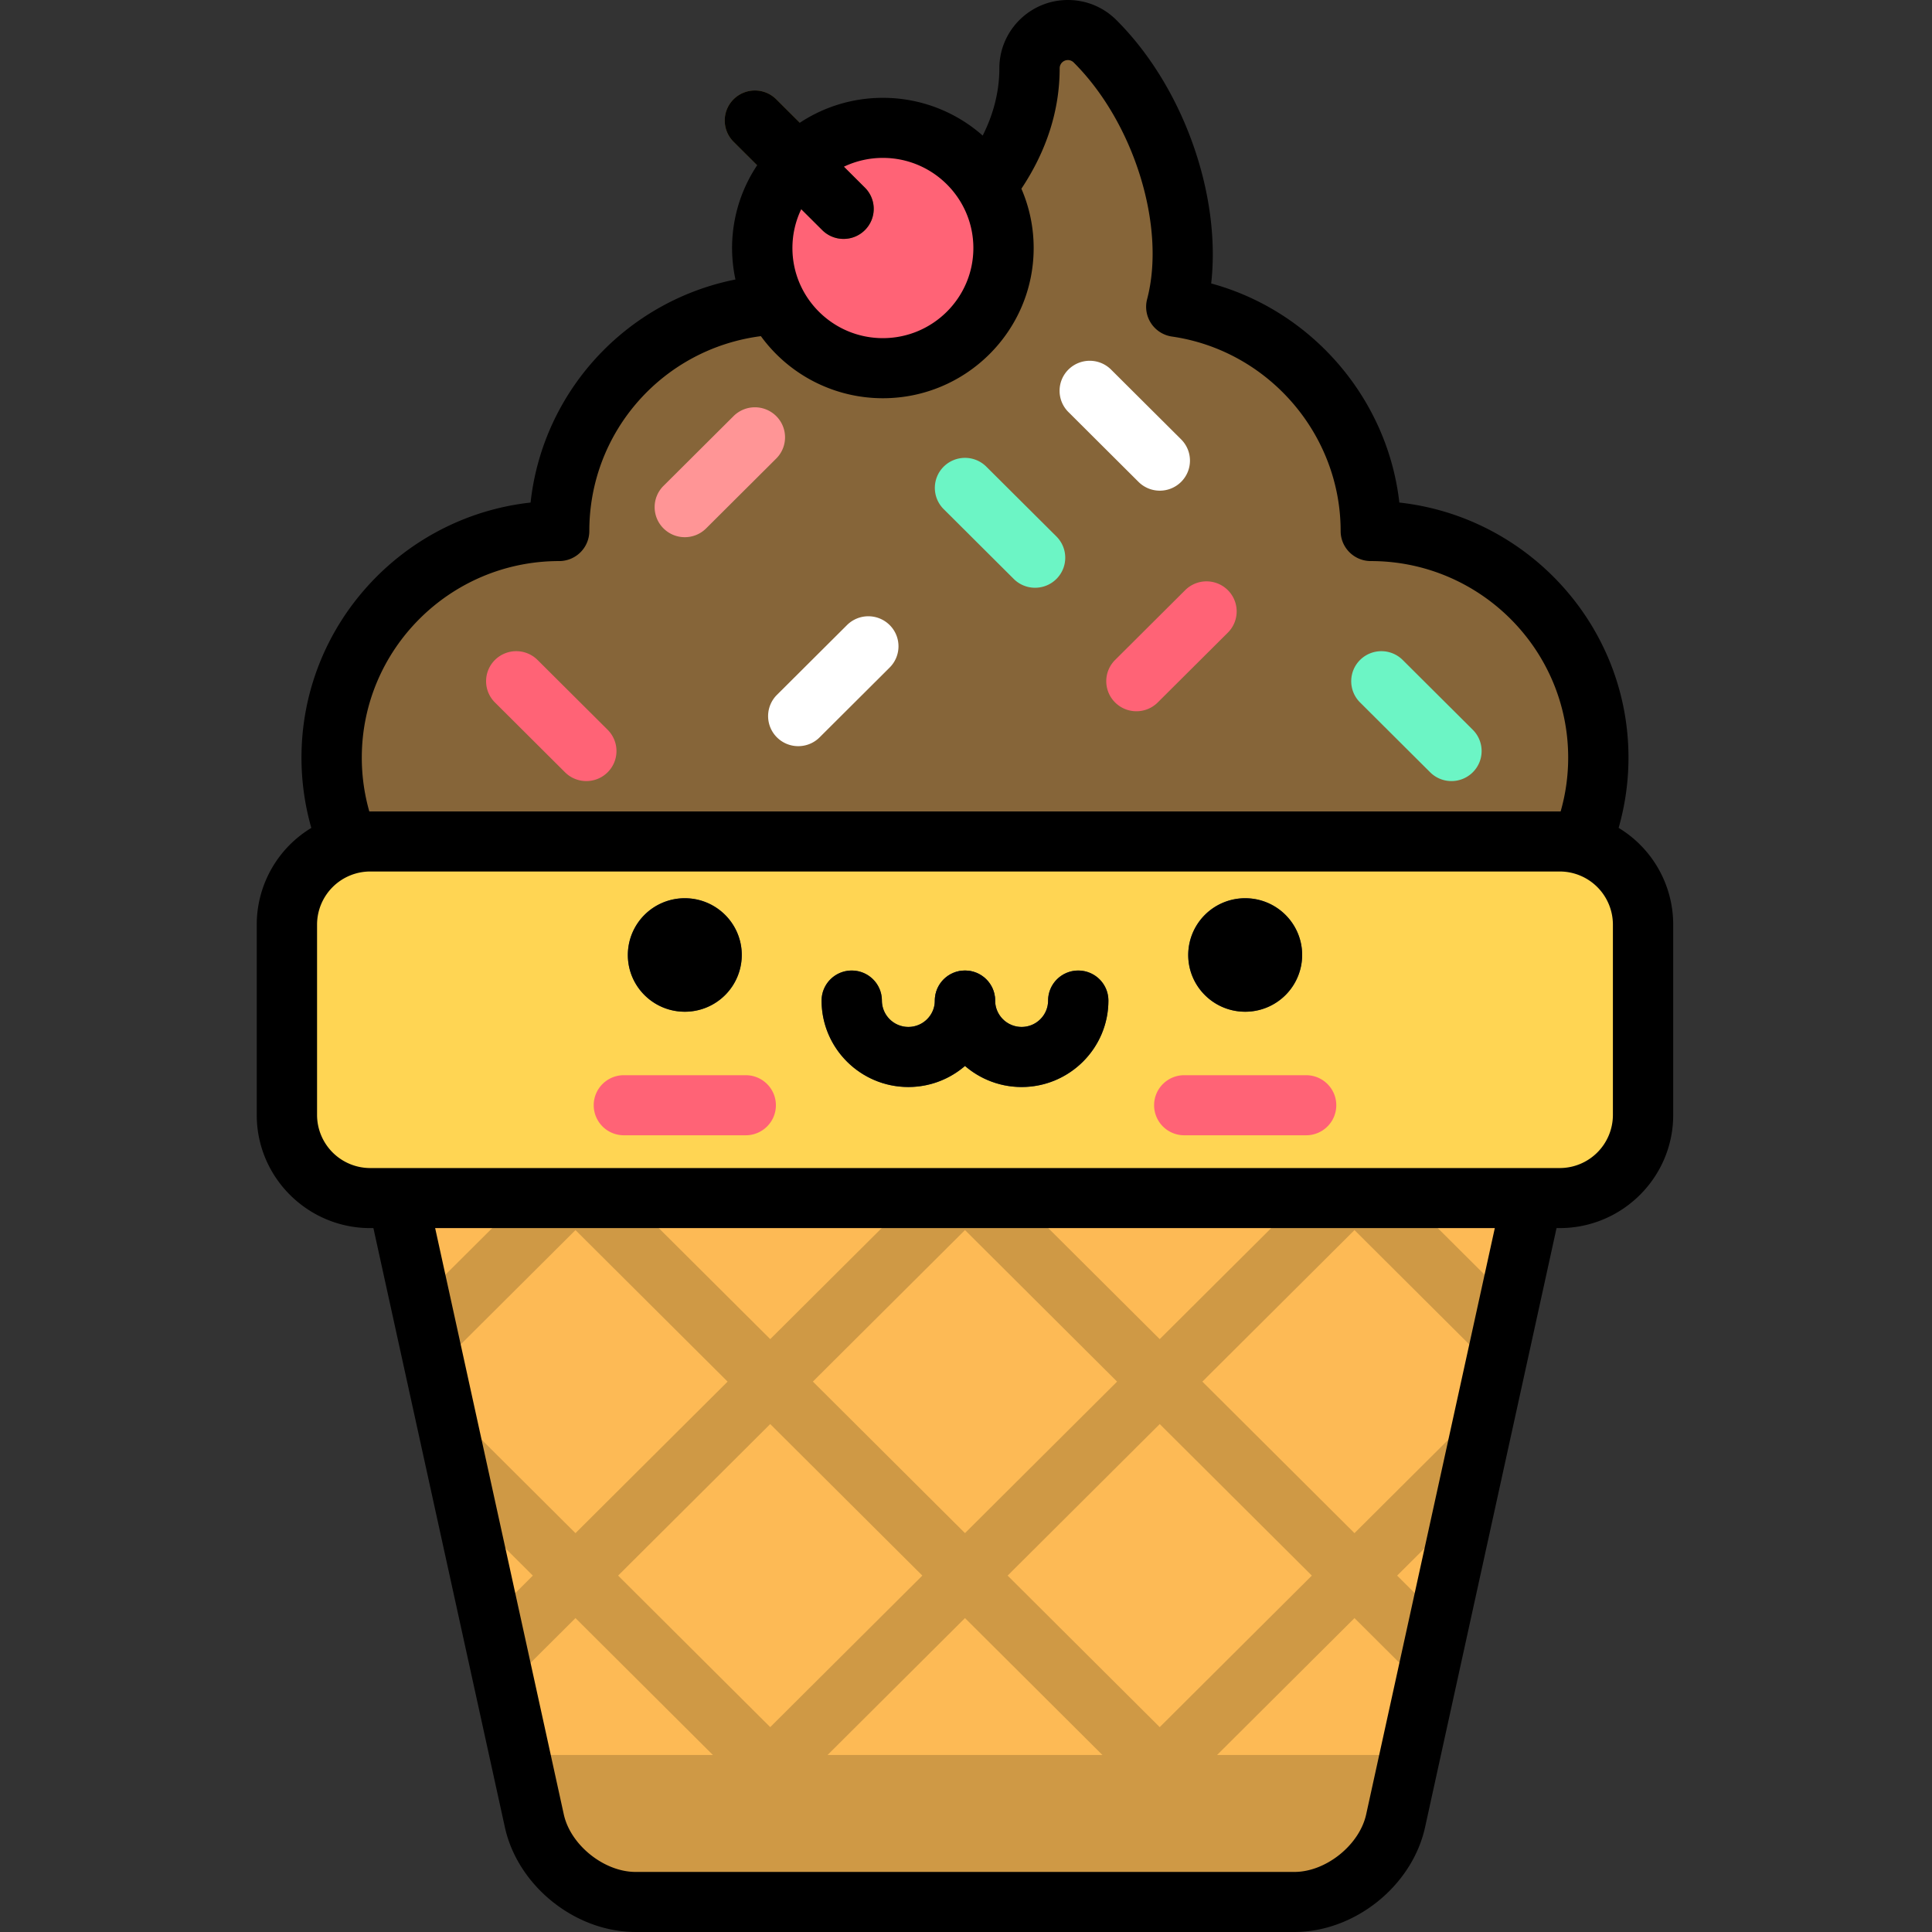
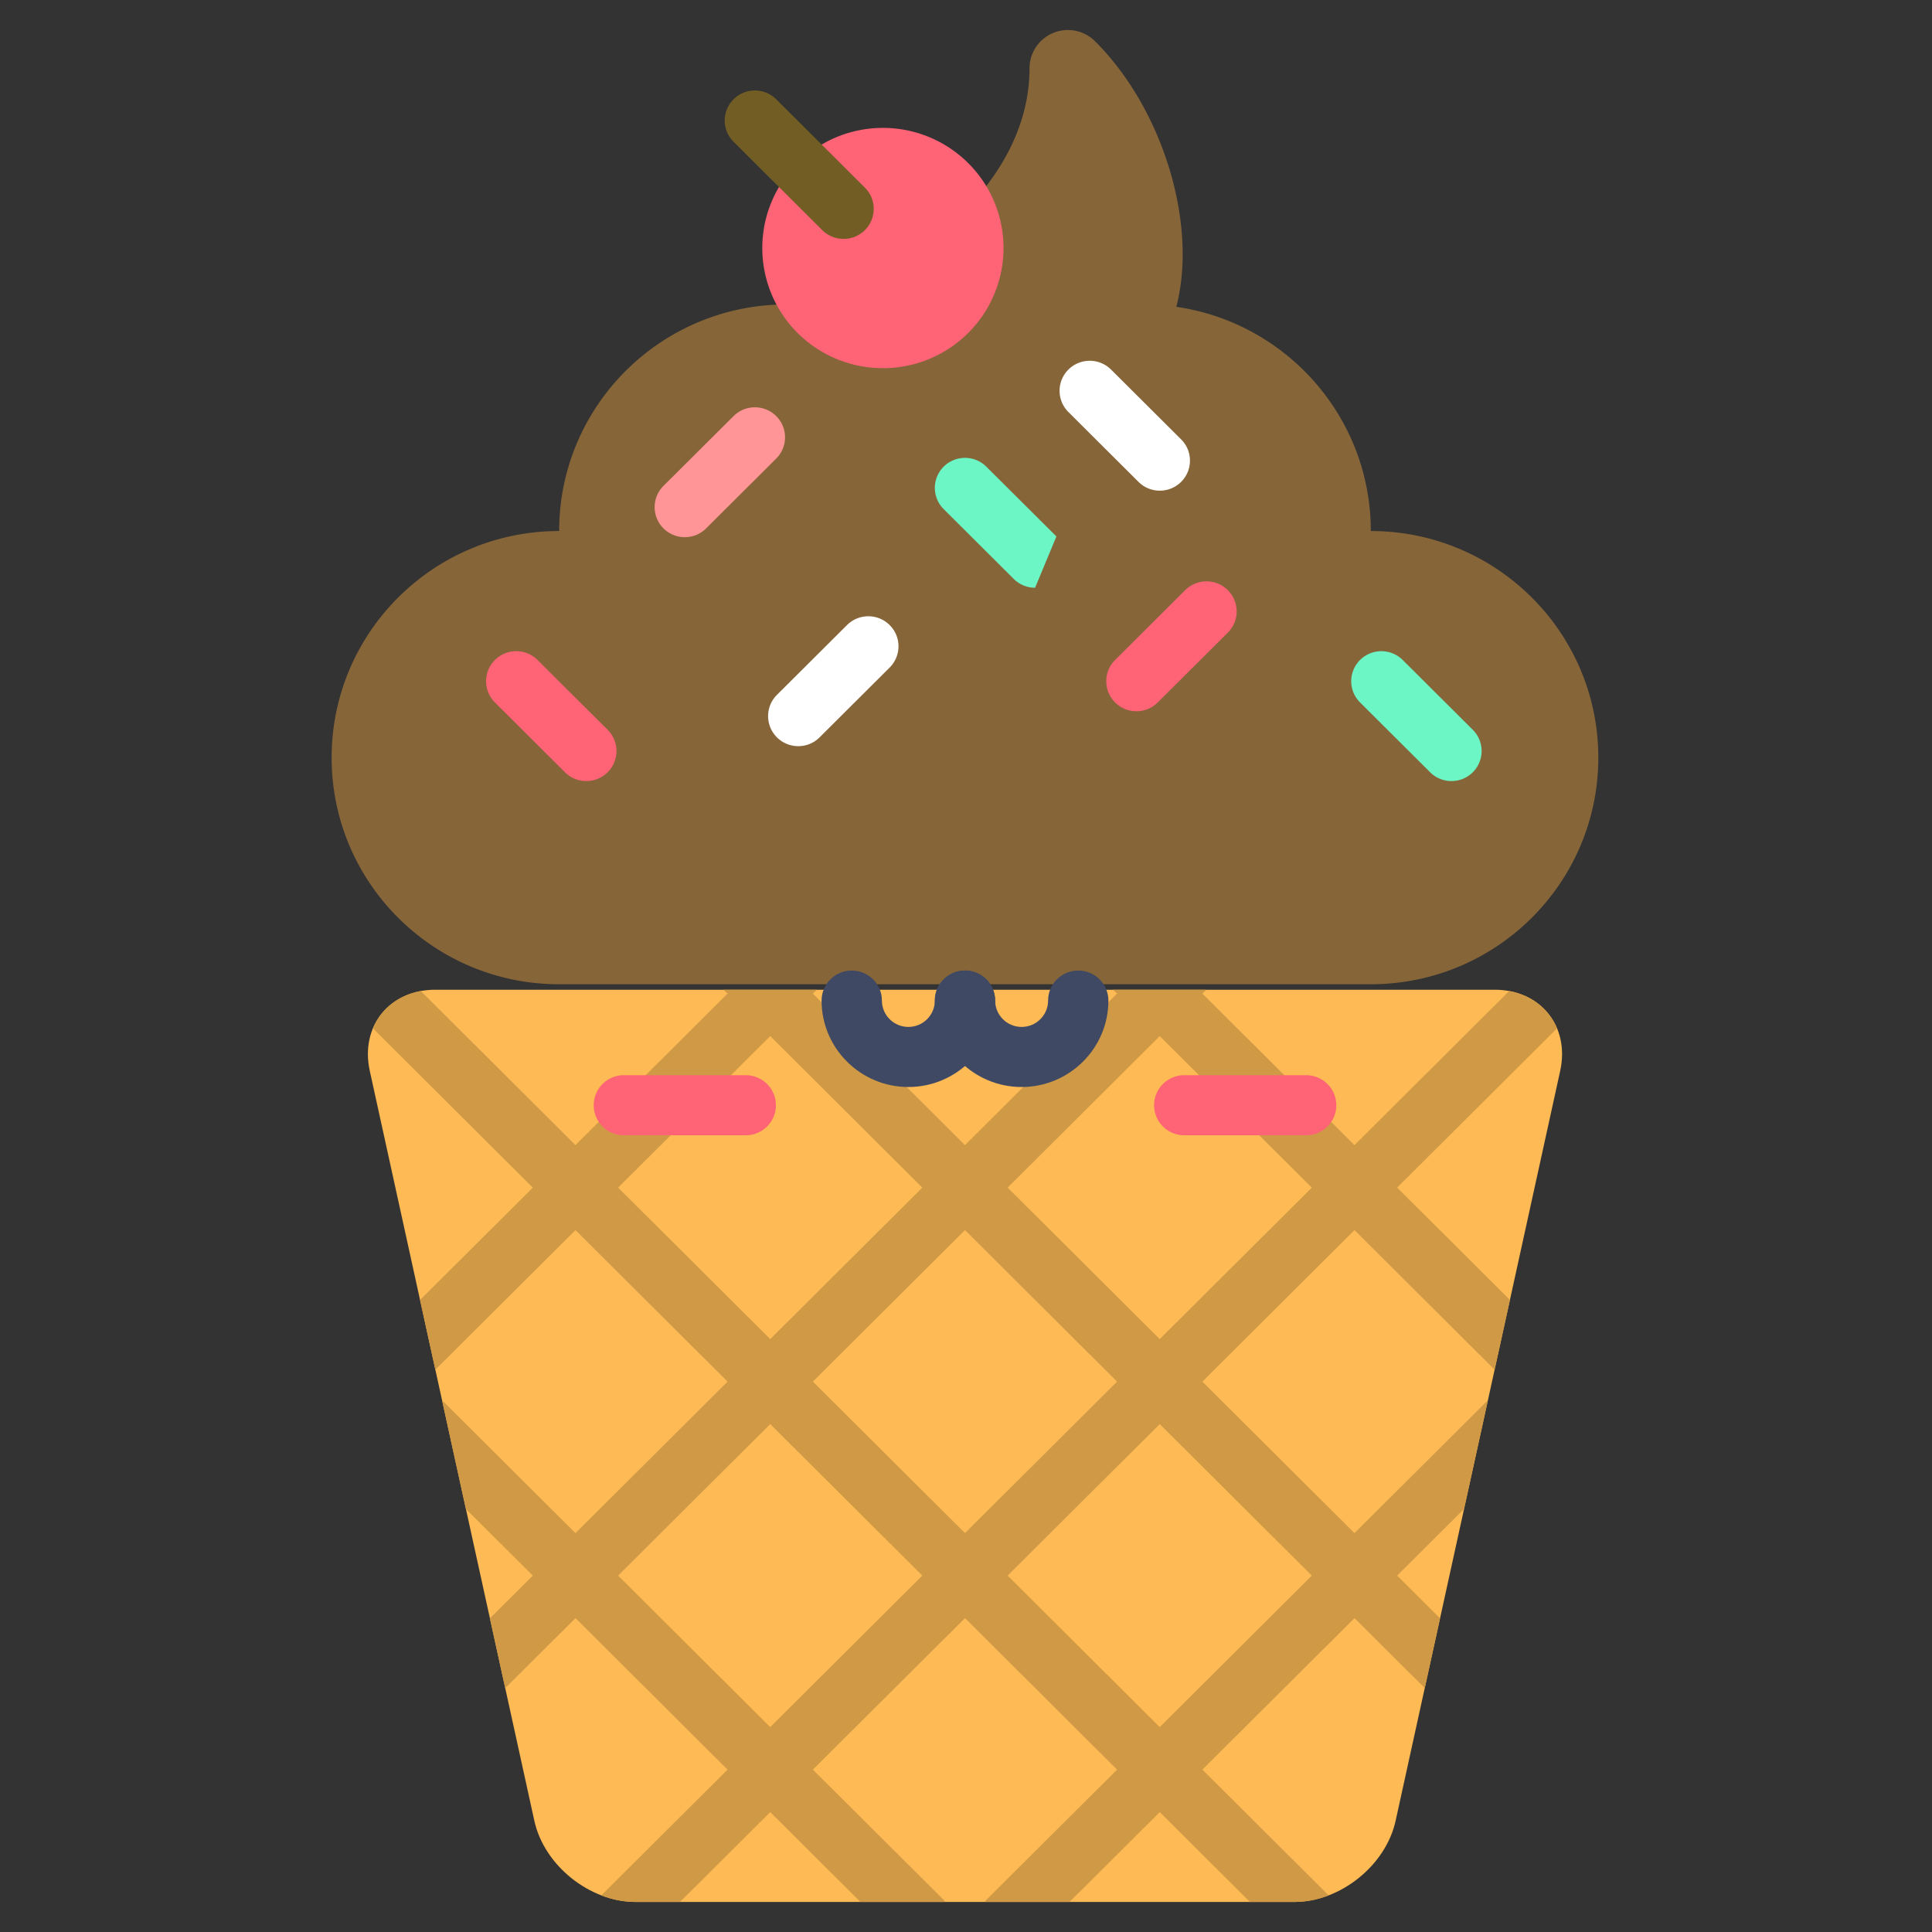
<svg xmlns="http://www.w3.org/2000/svg" class="icon" width="200px" height="200.00px" viewBox="0 0 1024 1024" version="1.1">
  <rect x="0" y="0" width="1024" height="1024" fill="#333333" stroke="none" />
  <path d="M726.568 281.456h-0.016c0-60.416-44.792-110.4-103.096-118.832 11.36-43.2-6.624-104.424-43.04-140.736a20.304 20.304 0 0 0-14.416-5.968 20.296 20.296 0 0 0-20.336 20.256c0 74.896-93.368 125.176-128.72 125.176-66.592 0-120.576 53.768-120.576 120.104h-0.016c-66.592 0-120.576 53.776-120.576 120.112 0 66.328 53.984 120.104 120.576 120.104H726.56c66.592 0 120.576-53.776 120.576-120.112 0-66.328-53.984-120.104-120.576-120.104z" fill="#866539" />
  <path d="M826.936 567.592c5.184-23.656-10.456-43.016-34.768-43.016H230.752c-24.312 0-39.952 19.36-34.76 43.016l87.224 397.472c5.192 23.664 29.328 43.016 53.64 43.016h349.208c24.312 0 48.448-19.36 53.64-43.016L826.936 567.6z" fill="#FDBA55" />
  <path d="M825.264 545.04c-4.256-10.176-13.36-17.552-25.376-19.76L717.904 606.944 637.288 526.632l2.064-2.056h-49.336l2.064 2.056-80.624 80.312-80.616-80.312 2.064-2.056h-49.336l2.064 2.056-80.624 80.312L223.04 525.28c-12.024 2.208-21.12 9.584-25.376 19.76l84.752 84.424-59.776 59.544 8.104 36.952 74.272-73.984 80.624 80.304-80.624 80.32-70.72-70.448 12.64 57.624 35.48 35.328-22.752 22.664 8.112 36.952 37.24-37.096 80.616 80.312-66.912 66.656a50.72 50.72 0 0 0 18.136 3.488h23.56l47.824-47.632 47.824 47.632h44.256l0.48-0.464-69.96-69.68 80.624-80.32 80.624 80.32-69.952 69.68 0.472 0.464h44.256l47.824-47.632 47.824 47.632h23.56a50.72 50.72 0 0 0 18.136-3.488l-66.92-66.656 80.624-80.312 37.24 37.096 8.104-36.96-22.744-22.656 35.472-35.328 12.64-57.624-70.72 70.44L637.28 732.288l80.624-80.32 74.272 73.992 8.112-36.96-59.784-59.544L825.264 545.04zM327.616 629.456l80.624-80.32 80.616 80.32L408.24 709.76 327.616 629.464z m80.616 285.952l-80.616-80.312 80.616-80.312 80.624 80.312-80.624 80.312z m22.608-183.136l80.624-80.312 80.616 80.32-80.616 80.304-80.624-80.312z m264.464 102.824l-80.624 80.312-80.616-80.312 80.616-80.312 80.624 80.312zM614.68 709.768L534.064 629.464l80.616-80.32 80.624 80.32L614.68 709.76z" fill="#CF9945" />
-   <path d="M275.552 930.168l7.656 34.896c5.2 23.664 29.336 43.016 53.648 43.016h349.2c24.32 0 48.456-19.36 53.648-43.016l7.656-34.896H275.552z" fill="#CF9945" />
-   <path d="M870.856 490.024c0-24.224-19.888-44.032-44.2-44.032h-630.4c-24.304 0-44.192 19.816-44.192 44.032V590.96c0 24.224 19.888 44.04 44.2 44.04h630.392c24.312 0 44.2-19.824 44.2-44.04V490.024z" fill="#FFD553" />
-   <path d="M332.776 506.152a30.192 30.072 0 1 0 60.384 0 30.192 30.072 0 1 0-60.384 0Z" fill="#3F4963" />
  <path d="M395.256 601.72h-64.592a15.952 15.952 0 0 1-15.984-15.92c0-8.792 7.16-15.92 15.984-15.92h64.592c8.824 0 15.984 7.128 15.984 15.92 0 8.8-7.16 15.92-15.984 15.92z" fill="#FF6376" />
-   <path d="M629.784 506.152a30.192 30.072 0 1 0 60.384 0 30.192 30.072 0 1 0-60.384 0Z" fill="#3F4963" />
  <path d="M692.272 601.72h-64.6a15.952 15.952 0 0 1-15.976-15.92c0-8.792 7.152-15.92 15.976-15.92h64.6c8.824 0 15.984 7.128 15.984 15.92 0 8.8-7.16 15.92-15.984 15.92z" fill="#FF6376" />
  <path d="M481.456 576.136c-25.36 0-46-20.552-46-45.816 0-8.792 7.16-15.92 15.984-15.92s15.984 7.128 15.984 15.92c0 7.704 6.296 13.976 14.032 13.976s14.024-6.264 14.024-13.976c0-8.792 7.16-15.92 15.984-15.92s15.984 7.128 15.984 15.92c0 25.264-20.64 45.816-46 45.816z" fill="#3F4963" />
  <path d="M541.48 576.136c-25.36 0-46-20.552-46-45.816 0-8.792 7.16-15.92 15.984-15.92s15.984 7.128 15.984 15.92c0 7.704 6.296 13.976 14.032 13.976s14.032-6.264 14.032-13.976c0-8.792 7.152-15.92 15.984-15.92 8.824 0 15.976 7.128 15.976 15.92 0 25.264-20.632 45.816-45.992 45.816z" fill="#3F4963" />
  <path d="M602.32 376.976a15.952 15.952 0 0 1-11.296-4.664 15.872 15.872 0 0 1 0-22.512l37.152-37.008a16.024 16.024 0 0 1 22.6 0c6.24 6.224 6.24 16.304 0 22.52l-37.152 37c-3.12 3.112-7.2 4.664-11.296 4.664zM310.768 413.984a15.952 15.952 0 0 1-11.304-4.664l-37.144-37.008a15.872 15.872 0 0 1 0-22.512 16.024 16.024 0 0 1 22.6 0l37.144 37c6.24 6.224 6.24 16.304 0 22.52-3.12 3.112-7.208 4.664-11.296 4.664z" fill="#FF6376" />
-   <path d="M548.616 311.52a15.952 15.952 0 0 1-11.304-4.664l-37.144-37.008a15.872 15.872 0 0 1 0-22.512 16.024 16.024 0 0 1 22.6 0l37.152 37c6.24 6.224 6.24 16.304 0 22.52-3.12 3.112-7.216 4.664-11.304 4.664zM769.304 413.984a15.952 15.952 0 0 1-11.296-4.664l-37.152-37.008a15.872 15.872 0 0 1 0-22.512 16.024 16.024 0 0 1 22.6 0l37.152 37c6.24 6.224 6.24 16.304 0 22.52-3.12 3.104-7.216 4.664-11.304 4.664z" fill="#6CF5C5" />
+   <path d="M548.616 311.52a15.952 15.952 0 0 1-11.304-4.664l-37.144-37.008a15.872 15.872 0 0 1 0-22.512 16.024 16.024 0 0 1 22.6 0l37.152 37zM769.304 413.984a15.952 15.952 0 0 1-11.296-4.664l-37.152-37.008a15.872 15.872 0 0 1 0-22.512 16.024 16.024 0 0 1 22.6 0l37.152 37c6.24 6.224 6.24 16.304 0 22.52-3.12 3.104-7.216 4.664-11.304 4.664z" fill="#6CF5C5" />
  <path d="M614.72 260.064a15.952 15.952 0 0 1-11.296-4.664l-37.144-37.008a15.872 15.872 0 0 1 0-22.512 16.024 16.024 0 0 1 22.6 0l37.144 37c6.24 6.224 6.24 16.304 0 22.52-3.12 3.104-7.208 4.664-11.296 4.664zM423.088 395.48a15.952 15.952 0 0 1-11.296-4.664 15.88 15.88 0 0 1 0-22.52l37.144-37a16.024 16.024 0 0 1 22.6 0c6.24 6.216 6.24 16.296 0 22.512L434.4 390.816c-3.12 3.112-7.216 4.664-11.304 4.664z" fill="#FFFFFF" />
  <path d="M362.96 284.72a15.952 15.952 0 0 1-11.304-4.672 15.872 15.872 0 0 1 0-22.512l37.152-37a16.024 16.024 0 0 1 22.6 0c6.24 6.216 6.24 16.296 0 22.512l-37.144 37.008c-3.12 3.104-7.216 4.664-11.304 4.664z" fill="#FF9596" />
  <path d="M404.032 131.464a63.928 63.68 0 1 0 127.856 0 63.928 63.68 0 1 0-127.856 0Z" fill="#FF6376" />
  <path d="M447.104 126.624a15.952 15.952 0 0 1-11.296-4.664L388.8 75.136a15.872 15.872 0 0 1 0-22.512 16.024 16.024 0 0 1 22.608 0l47 46.824c6.24 6.216 6.24 16.296 0 22.512-3.12 3.112-7.208 4.664-11.304 4.664z" fill="#725E24" />
-   <path d="M857.904 438.8a135.2 135.2 0 0 0 5.224-37.24c0-69.912-53.224-127.68-121.448-135.2-6.24-55.072-46.2-101.52-99.728-116.128 5.328-46.88-14.656-104.128-50.216-139.576C584.88 3.784 575.736 0 566 0c-20.024 0-36.32 16.232-36.32 36.176 0 12.08-2.968 24.024-8.824 35.688a79.736 79.736 0 0 0-52.912-20.008 79.68 79.68 0 0 0-44.04 13.216l-12.496-12.448a16.024 16.024 0 0 0-22.6 0 15.872 15.872 0 0 0 0 22.512l12.496 12.456a78.904 78.904 0 0 0-11.496 60.544c-57.936 11.552-102.104 59.232-108.592 118.232-68.208 7.52-121.424 65.288-121.424 135.2 0 12.72 1.776 25.184 5.216 37.24A59.92 59.92 0 0 0 136.08 490.024V590.96c0 33.064 26.992 59.96 60.176 59.96h1.656l69.68 317.536c6.84 31.144 37.256 55.536 69.264 55.536h349.2c32 0 62.424-24.4 69.264-55.536l69.68-317.544h1.656c33.184 0 60.176-26.888 60.176-59.944v-100.96a59.92 59.92 0 0 0-28.928-51.216zM424.68 110.88l11.128 11.08c3.12 3.112 7.216 4.664 11.304 4.664s8.176-1.552 11.296-4.664c6.24-6.216 6.24-16.296 0-22.512l-11.12-11.088a47.84 47.84 0 0 1 20.656-4.672c26.448 0 47.96 21.432 47.96 47.776 0 26.336-21.52 47.76-47.96 47.76s-47.944-21.424-47.944-47.76c0-7.368 1.68-14.352 4.68-20.584zM296.368 297.376a15.952 15.952 0 0 0 15.984-15.92c0-52.88 39.28-96.632 90.936-103.288a79.944 79.944 0 0 0 64.656 32.904c44.072 0 79.92-35.72 79.92-79.608a78.88 78.88 0 0 0-6.504-31.44c13.456-20.24 20.288-41.68 20.288-63.84a4.352 4.352 0 0 1 7.464-3.04c31.936 31.84 49.024 86.936 38.88 125.44a15.88 15.88 0 0 0 2.144 12.832 16 16 0 0 0 11.024 6.96c50.968 7.384 89.408 51.696 89.408 103.08 0 8.8 7.176 15.92 16 15.92 57.68 0 104.6 46.744 104.6 104.192 0 9.76-1.36 19.304-4 28.52l-0.512-0.016h-630.4l-0.512 0.016a103.616 103.616 0 0 1-3.984-28.52c0-57.456 46.92-104.192 104.608-104.192z m427.728 664.288c-3.568 16.24-21.336 30.496-38.032 30.496h-349.2c-16.704 0-34.48-14.248-38.04-30.496L230.64 650.92h561.64l-68.184 310.744z m130.776-370.688a28.192 28.192 0 0 1-28.216 28.112h-630.4a28.192 28.192 0 0 1-28.208-28.112V490.024a28.192 28.192 0 0 1 28.216-28.112h630.392a28.192 28.192 0 0 1 28.216 28.112v100.952zM571.488 514.4a15.952 15.952 0 0 0-15.976 15.92c0 7.712-6.296 13.976-14.032 13.976a14.016 14.016 0 0 1-14.032-13.976c0-8.792-7.16-15.92-15.984-15.92a15.952 15.952 0 0 0-15.984 15.92c0 7.712-6.288 13.976-14.032 13.976a14.016 14.016 0 0 1-14.024-13.976c0-8.792-7.16-15.92-15.984-15.92a15.952 15.952 0 0 0-15.984 15.92c0 25.264 20.64 45.816 46 45.816a45.864 45.864 0 0 0 30.008-11.168 45.864 45.864 0 0 0 30.016 11.176c25.36 0 46-20.56 46-45.824 0-8.792-7.16-15.92-15.992-15.92zM362.96 476.088a30.128 30.128 0 0 0-30.192 30.08c0 16.608 13.52 30.072 30.192 30.072a30.136 30.136 0 0 0 30.192-30.08c0-16.608-13.52-30.072-30.192-30.072z m297.016 0a30.128 30.128 0 0 0-30.192 30.08c0 16.608 13.52 30.072 30.192 30.072a30.136 30.136 0 0 0 30.192-30.08c0-16.608-13.52-30.072-30.192-30.072z" fill="#000000" />
</svg>